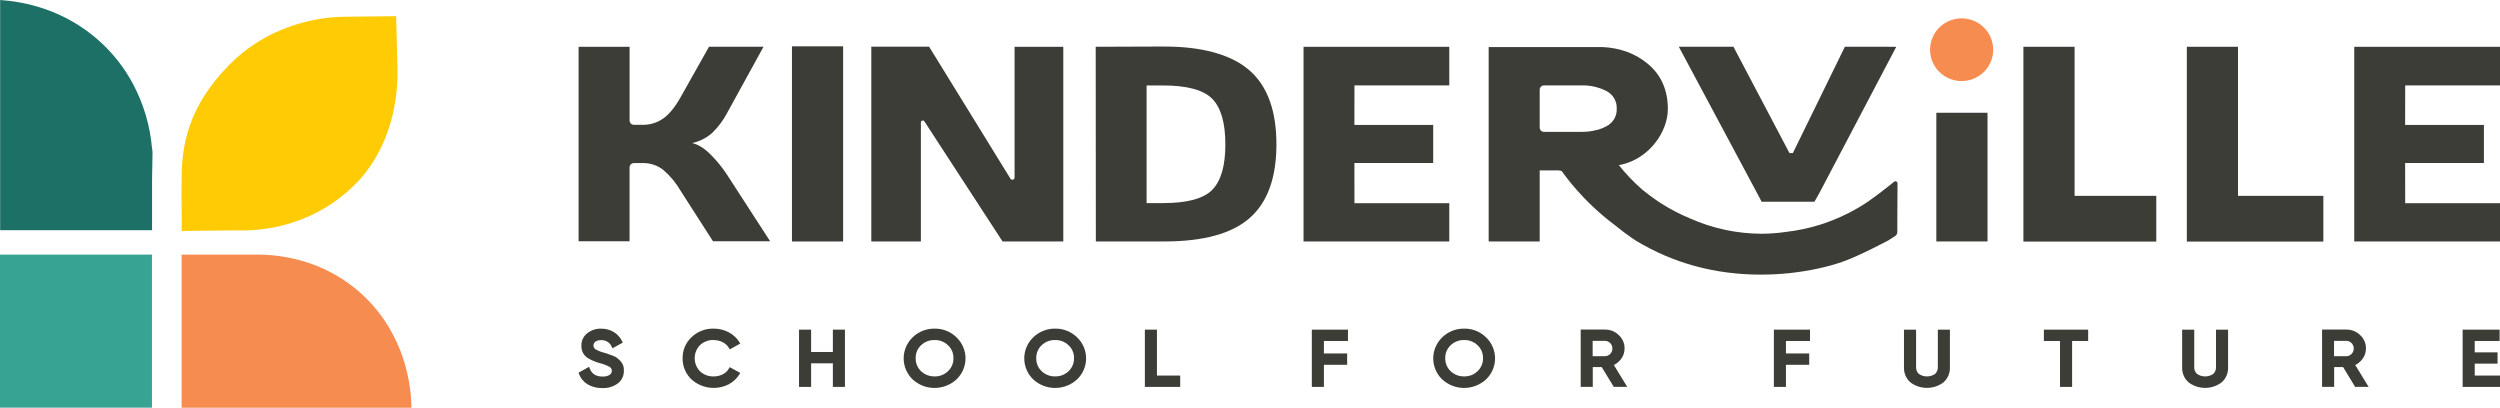
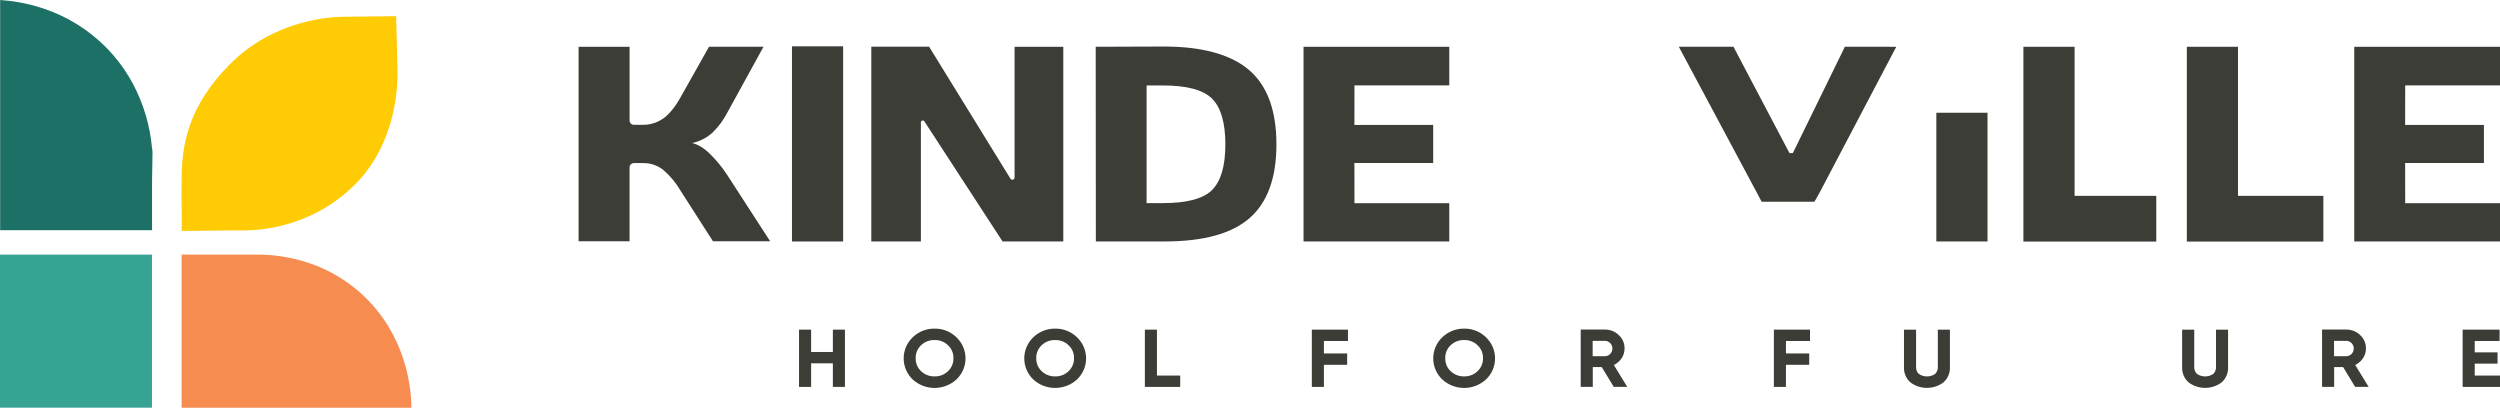
<svg xmlns="http://www.w3.org/2000/svg" width="233" height="38" viewBox="0 0 233 38" fill="none">
  <path d="M176.733 4.359L169.603 17.921C169.318 18.462 169.102 18.799 169.102 18.799H164.182C164.182 18.799 164.005 18.463 163.719 17.921L156.465 4.355H161.557L166.779 14.266H167.094L171.942 4.357L176.733 4.359Z" fill="#3D3D37" />
  <path d="M67.761 16.285C67.314 15.601 66.796 14.966 66.216 14.389C65.632 13.807 65.064 13.458 64.507 13.335C65.227 13.176 65.891 12.831 66.432 12.335C66.965 11.808 67.413 11.203 67.761 10.541L71.161 4.354H66.082L63.428 9.066C62.924 9.967 62.394 10.62 61.836 11.024C61.271 11.432 60.588 11.645 59.89 11.632H59.079C58.972 11.631 58.87 11.589 58.795 11.513C58.72 11.438 58.678 11.336 58.678 11.23V4.359H53.924V22.488H58.676V15.601C58.676 15.495 58.718 15.393 58.793 15.318C58.868 15.243 58.971 15.2 59.078 15.199H59.888C60.594 15.179 61.283 15.41 61.834 15.849C62.474 16.403 63.015 17.059 63.437 17.79L66.451 22.488H71.779L67.761 16.285Z" fill="#3D3D37" />
  <path d="M78.58 4.317H73.811V22.506H78.58V4.317Z" fill="#3D3D37" />
  <path d="M193.352 18.253V4.359H188.582V22.504H188.587V22.515H200.965V18.253H193.352Z" fill="#3D3D37" />
  <path d="M208.581 18.253V4.359H203.812V22.504H203.817V22.515H216.537V18.253H208.581Z" fill="#3D3D37" />
  <path d="M94.558 4.359V16.543C94.559 16.588 94.545 16.633 94.517 16.669C94.49 16.706 94.451 16.732 94.407 16.744C94.363 16.757 94.316 16.754 94.274 16.737C94.231 16.72 94.196 16.689 94.172 16.65L86.593 4.352H81.206V22.504H85.827V11.4C85.828 11.363 85.842 11.327 85.865 11.297C85.888 11.268 85.92 11.247 85.957 11.237C85.993 11.227 86.032 11.229 86.067 11.242C86.102 11.255 86.132 11.279 86.153 11.311L93.438 22.504H99.1V4.359H94.558Z" fill="#3D3D37" />
  <path d="M116.465 6.572C114.92 5.214 112.472 4.44 109.211 4.348C108.969 4.339 108.721 4.336 108.468 4.336L102.12 4.359L102.133 22.504H108.512C112.16 22.504 114.814 21.775 116.474 20.317C118.133 18.858 118.963 16.57 118.963 13.451C118.963 10.331 118.133 8.039 116.474 6.576M112.988 17.688C112.172 18.517 110.634 18.93 108.374 18.929H107.267C107.044 18.929 106.863 18.929 106.863 18.929V7.964C106.863 7.964 107.04 7.964 107.267 7.964H108.365C110.626 7.964 112.164 8.379 112.979 9.208C113.794 10.037 114.203 11.452 114.204 13.453C114.204 15.453 113.796 16.866 112.979 17.69" fill="#3D3D37" />
  <path d="M135.073 4.359H121.489V22.504H135.073V18.938H126.236L126.231 15.192H133.573V11.641H126.231L126.236 7.961H135.073V4.359Z" fill="#3D3D37" />
  <path d="M233 4.359H219.416V22.504H233V18.938H224.165L224.159 15.192H231.501V11.641H224.159L224.165 7.961H233V4.359Z" fill="#3D3D37" />
-   <path d="M176.322 17.109L176.21 17.2L175.344 17.873C175.055 18.105 174.636 18.4 174.34 18.614C174.261 18.672 174.178 18.727 174.1 18.79C173.771 19.01 173.44 19.219 173.102 19.412L173.083 19.424C172.119 19.98 171.103 20.442 170.05 20.805C169.902 20.856 169.755 20.905 169.601 20.951C168.584 21.268 167.54 21.488 166.482 21.61C165.72 21.723 164.952 21.782 164.182 21.786C161.886 21.778 159.617 21.293 157.522 20.361C157.038 20.164 156.579 19.948 156.141 19.72C155.636 19.458 155.146 19.171 154.672 18.859L154.448 18.708C154.387 18.667 154.329 18.628 154.271 18.586C153.839 18.291 153.436 17.978 153.061 17.673C152.263 16.98 151.532 16.215 150.877 15.389V15.377C150.883 15.375 150.889 15.375 150.895 15.377C150.903 15.378 150.912 15.378 150.92 15.377H150.939C150.954 15.375 150.968 15.371 150.982 15.366C150.995 15.368 151.008 15.368 151.021 15.366L151.065 15.357C153.719 14.783 155.444 12.275 155.444 10.16C155.444 8.403 154.828 6.998 153.595 5.965C152.468 5.016 151.047 4.466 149.335 4.384C149.181 4.384 148.981 4.384 148.814 4.384H138.744V22.504H143.5V15.883C143.5 15.883 143.677 15.883 143.901 15.883H145.179C145.249 15.879 145.319 15.885 145.387 15.898C145.441 15.908 145.494 15.922 145.545 15.94C145.686 16.137 145.833 16.334 145.98 16.526L145.993 16.543C147.323 18.26 148.885 19.788 150.635 21.083C151.086 21.454 151.53 21.786 151.967 22.093C152.128 22.206 152.282 22.311 152.44 22.411C152.448 22.421 152.459 22.428 152.471 22.432C155.941 24.526 159.817 25.595 164.132 25.595C165.917 25.595 167.696 25.405 169.44 25.029C170.19 24.87 170.929 24.667 171.655 24.421L171.747 24.384L171.883 24.335C173.313 23.829 175.986 22.411 175.998 22.402L176.632 21.995C176.693 21.954 176.743 21.899 176.777 21.835C176.812 21.771 176.83 21.699 176.83 21.626V20.608L176.849 17.095C176.85 17.058 176.841 17.021 176.822 16.989C176.803 16.958 176.775 16.932 176.742 16.915C176.709 16.898 176.671 16.891 176.634 16.895C176.597 16.898 176.562 16.912 176.532 16.935L176.322 17.109ZM149.687 11.787C149.46 11.904 149.223 12.001 148.979 12.075L148.908 12.1C148.901 12.099 148.894 12.099 148.887 12.1C148.886 12.099 148.884 12.099 148.883 12.099C148.881 12.099 148.88 12.099 148.878 12.1C148.856 12.104 148.834 12.109 148.813 12.116H148.802C148.34 12.238 147.864 12.297 147.387 12.291H143.901C143.795 12.291 143.693 12.248 143.617 12.173C143.542 12.098 143.5 11.997 143.5 11.891V8.361C143.5 8.255 143.542 8.153 143.617 8.078C143.692 8.003 143.795 7.96 143.901 7.959H147.399C147.417 7.957 147.434 7.957 147.452 7.959C147.461 7.957 147.47 7.957 147.479 7.959C147.505 7.956 147.532 7.956 147.558 7.959H147.656C148.362 7.978 149.056 8.152 149.687 8.468C149.997 8.618 150.256 8.855 150.432 9.149C150.609 9.444 150.694 9.783 150.679 10.125C150.696 10.467 150.61 10.807 150.434 11.102C150.257 11.396 149.998 11.633 149.687 11.782" fill="#3D3D37" />
  <path d="M185.237 10.508H180.467V22.504H185.237V10.508Z" fill="#3D3D37" />
-   <path d="M185.766 4.633C185.766 5.211 185.594 5.776 185.27 6.256C184.947 6.737 184.487 7.111 183.95 7.332C183.412 7.553 182.82 7.611 182.249 7.498C181.679 7.385 181.154 7.107 180.743 6.698C180.332 6.289 180.051 5.769 179.938 5.202C179.825 4.635 179.883 4.047 180.106 3.514C180.329 2.98 180.707 2.524 181.191 2.203C181.675 1.882 182.244 1.711 182.826 1.711C183.212 1.711 183.595 1.787 183.951 1.934C184.308 2.08 184.633 2.296 184.906 2.567C185.179 2.838 185.395 3.16 185.543 3.515C185.691 3.869 185.766 4.249 185.766 4.633Z" fill="#F68C50" />
  <path d="M14.172 13.792V21.457H0.013V0C2.274 0.153 5.932 0.878 9.184 3.755C10.491 4.911 11.579 6.29 12.397 7.827C13.383 9.681 13.985 11.712 14.166 13.8" fill="#1C7066" />
  <path d="M14.153 18.165C14.162 17.562 14.166 16.958 14.173 16.355C14.182 15.629 14.191 14.904 14.198 14.18C14.198 14.089 14.185 13.957 14.173 13.792" fill="#1C7066" />
  <path d="M20.7 23.727C20.678 23.715 20.659 23.699 20.645 23.679Z" fill="#1C7066" />
  <path d="M14.171 13.792C14.183 13.957 14.192 14.089 14.196 14.18C14.186 14.904 14.178 15.629 14.171 16.355" fill="#1C7066" />
  <path d="M38.346 37.981V38H16.926V23.727H23.847C25.801 23.708 27.74 24.07 29.554 24.792C29.92 24.941 30.286 25.108 30.653 25.294C32.124 26.038 33.447 27.039 34.559 28.249C38.128 32.129 38.33 36.742 38.346 37.981Z" fill="#F68C50" />
  <path d="M14.164 23.73H0V37.996H14.164V23.73Z" fill="#36A393" />
  <path d="M33.42 16.845C32.416 17.928 31.246 18.848 29.955 19.572C27.549 20.906 24.823 21.562 22.069 21.469L16.928 21.527C16.971 19.807 16.884 18.577 16.928 16.692C16.928 13.619 17.499 9.99 21.316 6.095C25.558 1.757 30.922 1.581 31.968 1.564L36.922 1.506C36.966 3.162 37.005 4.821 37.047 6.483C37.076 8.078 36.941 12.992 33.426 16.849" fill="#FFCB05" />
-   <path d="M57.557 33.382C57.428 33.29 57.288 33.216 57.139 33.161C56.937 33.082 56.801 33.033 56.741 33.015L56.294 32.868C56.011 32.799 55.739 32.69 55.487 32.544C55.431 32.507 55.386 32.456 55.355 32.396C55.325 32.337 55.31 32.27 55.313 32.203C55.31 32.134 55.325 32.065 55.356 32.003C55.386 31.941 55.432 31.887 55.489 31.847C55.646 31.742 55.834 31.691 56.023 31.701C56.236 31.69 56.447 31.745 56.627 31.86C56.807 31.974 56.946 32.142 57.025 32.34L57.082 32.461L58.045 31.931L57.989 31.818C57.818 31.456 57.544 31.152 57.201 30.942C56.845 30.731 56.437 30.623 56.023 30.63C55.557 30.617 55.102 30.768 54.737 31.056C54.558 31.193 54.415 31.371 54.319 31.574C54.224 31.777 54.178 32 54.187 32.224C54.175 32.447 54.223 32.668 54.324 32.867C54.425 33.066 54.576 33.236 54.763 33.359C55.118 33.574 55.503 33.737 55.905 33.845C56.222 33.923 56.528 34.04 56.816 34.194C56.88 34.229 56.934 34.281 56.97 34.345C57.006 34.408 57.024 34.48 57.022 34.553C57.024 34.628 57.007 34.703 56.972 34.769C56.938 34.836 56.887 34.893 56.824 34.934C56.624 35.054 56.393 35.111 56.16 35.096C55.544 35.096 55.15 34.844 54.955 34.323L54.903 34.185L53.924 34.732L53.961 34.836C54.106 35.246 54.39 35.594 54.764 35.819C55.178 36.061 55.652 36.182 56.132 36.168C56.645 36.193 57.152 36.043 57.568 35.743C57.753 35.605 57.901 35.425 58.001 35.218C58.101 35.012 58.15 34.784 58.143 34.555C58.177 34.106 57.98 33.717 57.545 33.396" fill="#3D3D37" />
-   <path d="M66.534 31.699C66.83 31.695 67.122 31.767 67.382 31.907C67.621 32.032 67.819 32.222 67.952 32.455L68.014 32.565L68.993 32.017L68.921 31.9C68.678 31.506 68.332 31.185 67.919 30.97C67.491 30.742 67.013 30.625 66.527 30.628C66.145 30.616 65.764 30.68 65.407 30.817C65.05 30.954 64.724 31.161 64.45 31.425C64.18 31.677 63.967 31.982 63.824 32.321C63.681 32.659 63.611 33.024 63.619 33.391C63.612 33.759 63.683 34.124 63.826 34.464C63.969 34.803 64.181 35.11 64.45 35.364C64.914 35.781 65.495 36.047 66.116 36.127C66.737 36.208 67.368 36.098 67.924 35.813C68.337 35.595 68.682 35.27 68.923 34.873L68.993 34.756L68.004 34.218L67.944 34.33C67.815 34.563 67.619 34.753 67.381 34.876C67.118 35.015 66.825 35.085 66.527 35.082C66.289 35.09 66.052 35.051 65.829 34.968C65.606 34.885 65.403 34.758 65.23 34.596C64.918 34.268 64.745 33.835 64.745 33.385C64.745 32.935 64.918 32.501 65.23 32.174C65.403 32.012 65.606 31.885 65.829 31.802C66.052 31.718 66.289 31.679 66.527 31.688" fill="#3D3D37" />
  <path d="M77.623 32.805H75.596V30.722H74.47V36.059H75.596V33.861H77.623V36.059H78.749V30.722H77.623V32.805Z" fill="#3D3D37" />
  <path d="M87.106 30.628C86.728 30.621 86.352 30.69 86.001 30.829C85.649 30.968 85.329 31.175 85.059 31.438C84.794 31.693 84.583 31.997 84.439 32.335C84.295 32.672 84.221 33.035 84.221 33.401C84.221 33.767 84.295 34.13 84.439 34.467C84.583 34.804 84.794 35.109 85.059 35.364C85.614 35.874 86.343 36.157 87.099 36.157C87.856 36.157 88.585 35.874 89.14 35.364C89.407 35.11 89.621 34.806 89.766 34.468C89.912 34.131 89.987 33.768 89.987 33.401C89.987 33.034 89.912 32.67 89.766 32.333C89.621 31.996 89.407 31.691 89.14 31.438C88.871 31.175 88.553 30.968 88.203 30.828C87.853 30.689 87.478 30.621 87.101 30.628M88.859 33.383C88.866 33.609 88.824 33.834 88.737 34.042C88.65 34.251 88.519 34.439 88.353 34.594C88.188 34.754 87.992 34.879 87.777 34.963C87.562 35.046 87.332 35.086 87.101 35.08C86.633 35.09 86.18 34.915 85.841 34.594C85.678 34.437 85.549 34.249 85.463 34.041C85.377 33.832 85.336 33.608 85.342 33.383C85.334 33.158 85.375 32.935 85.461 32.727C85.547 32.52 85.677 32.333 85.841 32.179C86.008 32.018 86.205 31.892 86.421 31.809C86.638 31.725 86.869 31.686 87.101 31.692C87.332 31.685 87.562 31.724 87.777 31.808C87.992 31.892 88.188 32.018 88.353 32.179C88.519 32.331 88.65 32.518 88.737 32.725C88.825 32.933 88.866 33.157 88.859 33.381" fill="#3D3D37" />
  <path d="M98.346 30.628C97.968 30.622 97.592 30.69 97.241 30.829C96.89 30.968 96.57 31.175 96.299 31.438C96.034 31.693 95.823 31.998 95.679 32.335C95.535 32.672 95.461 33.035 95.461 33.401C95.461 33.767 95.535 34.13 95.679 34.467C95.823 34.804 96.034 35.109 96.299 35.364C96.855 35.874 97.583 36.157 98.34 36.157C99.096 36.157 99.825 35.874 100.38 35.364C100.647 35.11 100.86 34.806 101.005 34.468C101.15 34.131 101.225 33.768 101.225 33.401C101.225 33.034 101.15 32.671 101.005 32.334C100.86 31.996 100.647 31.692 100.38 31.438C100.111 31.175 99.792 30.968 99.442 30.829C99.092 30.69 98.717 30.621 98.34 30.628M100.097 33.383C100.104 33.609 100.063 33.834 99.975 34.042C99.888 34.251 99.757 34.439 99.591 34.594C99.426 34.754 99.23 34.879 99.015 34.963C98.8 35.046 98.57 35.086 98.34 35.08C97.871 35.09 97.418 34.915 97.08 34.594C96.916 34.438 96.787 34.249 96.701 34.041C96.615 33.832 96.574 33.608 96.58 33.383C96.573 33.159 96.614 32.935 96.7 32.728C96.786 32.52 96.916 32.333 97.08 32.179C97.246 32.018 97.444 31.893 97.66 31.809C97.876 31.726 98.108 31.686 98.34 31.693C98.571 31.685 98.801 31.725 99.016 31.808C99.231 31.892 99.427 32.018 99.591 32.179C99.758 32.332 99.889 32.518 99.976 32.726C100.063 32.933 100.105 33.157 100.097 33.382" fill="#3D3D37" />
  <path d="M107.827 30.722H106.701V36.059H109.995V35.002H107.827V30.722Z" fill="#3D3D37" />
  <path d="M165.324 36.059H166.45V33.999H168.618V32.942H166.45V31.78H168.693V30.722H165.324V36.059Z" fill="#3D3D37" />
  <path d="M180.606 34.197C180.614 34.316 180.595 34.436 180.552 34.548C180.508 34.66 180.441 34.761 180.355 34.845C180.131 35 179.865 35.083 179.592 35.083C179.319 35.083 179.052 35 178.829 34.845C178.743 34.761 178.676 34.66 178.633 34.548C178.59 34.436 178.571 34.316 178.579 34.197V30.722H177.451V34.245C177.442 34.508 177.492 34.77 177.597 35.012C177.702 35.253 177.86 35.469 178.058 35.643C178.5 35.973 179.039 36.151 179.592 36.151C180.145 36.151 180.683 35.973 181.125 35.643C181.324 35.469 181.481 35.253 181.586 35.012C181.691 34.77 181.741 34.508 181.732 34.245V30.722H180.606V34.197Z" fill="#3D3D37" />
-   <path d="M190.489 31.78H191.994V36.059H193.12V31.78H194.617V30.722H190.489V31.78Z" fill="#3D3D37" />
  <path d="M206.531 34.197C206.538 34.316 206.52 34.436 206.476 34.548C206.433 34.66 206.366 34.761 206.28 34.845C206.056 35 205.789 35.083 205.517 35.083C205.244 35.083 204.977 35 204.754 34.845C204.668 34.761 204.601 34.66 204.558 34.548C204.515 34.436 204.496 34.316 204.504 34.197V30.722H203.376V34.245C203.367 34.508 203.417 34.77 203.522 35.012C203.627 35.253 203.784 35.469 203.983 35.643C204.425 35.973 204.963 36.151 205.517 36.151C206.07 36.151 206.608 35.973 207.05 35.643C207.249 35.469 207.406 35.253 207.511 35.012C207.616 34.77 207.666 34.508 207.657 34.245V30.722H206.531V34.197Z" fill="#3D3D37" />
  <path d="M220.189 33.45C220.397 33.168 220.508 32.827 220.505 32.477C220.51 32.243 220.464 32.011 220.371 31.796C220.278 31.581 220.139 31.388 219.965 31.231C219.795 31.063 219.592 30.931 219.37 30.843C219.147 30.754 218.909 30.711 218.669 30.715H216.417V36.053H217.543V34.21H218.376L219.5 36.059H220.757L219.507 34.017C219.777 33.887 220.011 33.692 220.186 33.45M219.369 32.477C219.372 32.572 219.355 32.666 219.319 32.753C219.284 32.841 219.231 32.921 219.164 32.988C219.099 33.056 219.021 33.109 218.934 33.145C218.847 33.181 218.754 33.199 218.66 33.197H217.532V31.766H218.66C218.754 31.764 218.847 31.781 218.934 31.817C219.021 31.853 219.099 31.907 219.164 31.975C219.231 32.041 219.284 32.121 219.319 32.208C219.355 32.296 219.372 32.389 219.369 32.484" fill="#3D3D37" />
  <path d="M230.644 35.002V33.891H232.772V32.84H230.644V31.78H232.963V30.722H229.518V36.059H233V35.002H230.644Z" fill="#3D3D37" />
  <path d="M136.462 30.628C136.084 30.621 135.709 30.69 135.357 30.829C135.006 30.968 134.686 31.175 134.416 31.438C134.15 31.693 133.94 31.997 133.795 32.335C133.651 32.672 133.577 33.035 133.577 33.401C133.577 33.767 133.651 34.13 133.795 34.467C133.94 34.804 134.15 35.109 134.416 35.364C134.971 35.873 135.7 36.156 136.456 36.156C137.212 36.156 137.941 35.873 138.496 35.364C138.763 35.11 138.976 34.805 139.121 34.468C139.266 34.131 139.341 33.768 139.341 33.401C139.341 33.034 139.266 32.671 139.121 32.334C138.976 31.996 138.763 31.692 138.496 31.438C138.227 31.175 137.909 30.968 137.558 30.828C137.208 30.689 136.833 30.621 136.456 30.628M138.215 33.383C138.222 33.609 138.18 33.834 138.092 34.042C138.005 34.251 137.874 34.439 137.708 34.594C137.543 34.754 137.347 34.88 137.132 34.963C136.917 35.047 136.687 35.086 136.456 35.08C136.224 35.085 135.994 35.045 135.778 34.961C135.562 34.878 135.365 34.753 135.198 34.594C135.034 34.437 134.905 34.249 134.819 34.041C134.733 33.832 134.692 33.608 134.698 33.383C134.691 33.158 134.731 32.935 134.818 32.727C134.904 32.52 135.033 32.333 135.198 32.179C135.364 32.018 135.561 31.892 135.777 31.809C135.993 31.725 136.224 31.686 136.456 31.692C136.687 31.685 136.917 31.724 137.133 31.808C137.348 31.892 137.544 32.018 137.709 32.179C137.875 32.332 138.006 32.518 138.093 32.726C138.181 32.933 138.222 33.157 138.215 33.381" fill="#3D3D37" />
  <path d="M122.262 36.059H123.388V33.999H125.555V32.942H123.388V31.78H125.63V30.722H122.262V36.059Z" fill="#3D3D37" />
  <path d="M151.093 33.45C151.301 33.168 151.413 32.827 151.41 32.477C151.414 32.243 151.368 32.011 151.275 31.796C151.182 31.581 151.044 31.388 150.869 31.231C150.699 31.063 150.497 30.931 150.274 30.843C150.051 30.754 149.813 30.711 149.574 30.715H147.321V36.053H148.447V34.21H149.28L150.404 36.059H151.661L150.411 34.017C150.681 33.887 150.915 33.692 151.09 33.45M150.274 32.477C150.276 32.572 150.259 32.666 150.224 32.753C150.188 32.841 150.135 32.921 150.068 32.988C150.003 33.056 149.925 33.109 149.838 33.145C149.751 33.181 149.658 33.199 149.564 33.197H148.436V31.766H149.564C149.658 31.764 149.751 31.781 149.838 31.817C149.925 31.853 150.003 31.907 150.068 31.975C150.135 32.041 150.188 32.121 150.224 32.208C150.259 32.296 150.276 32.389 150.274 32.484" fill="#3D3D37" />
</svg>